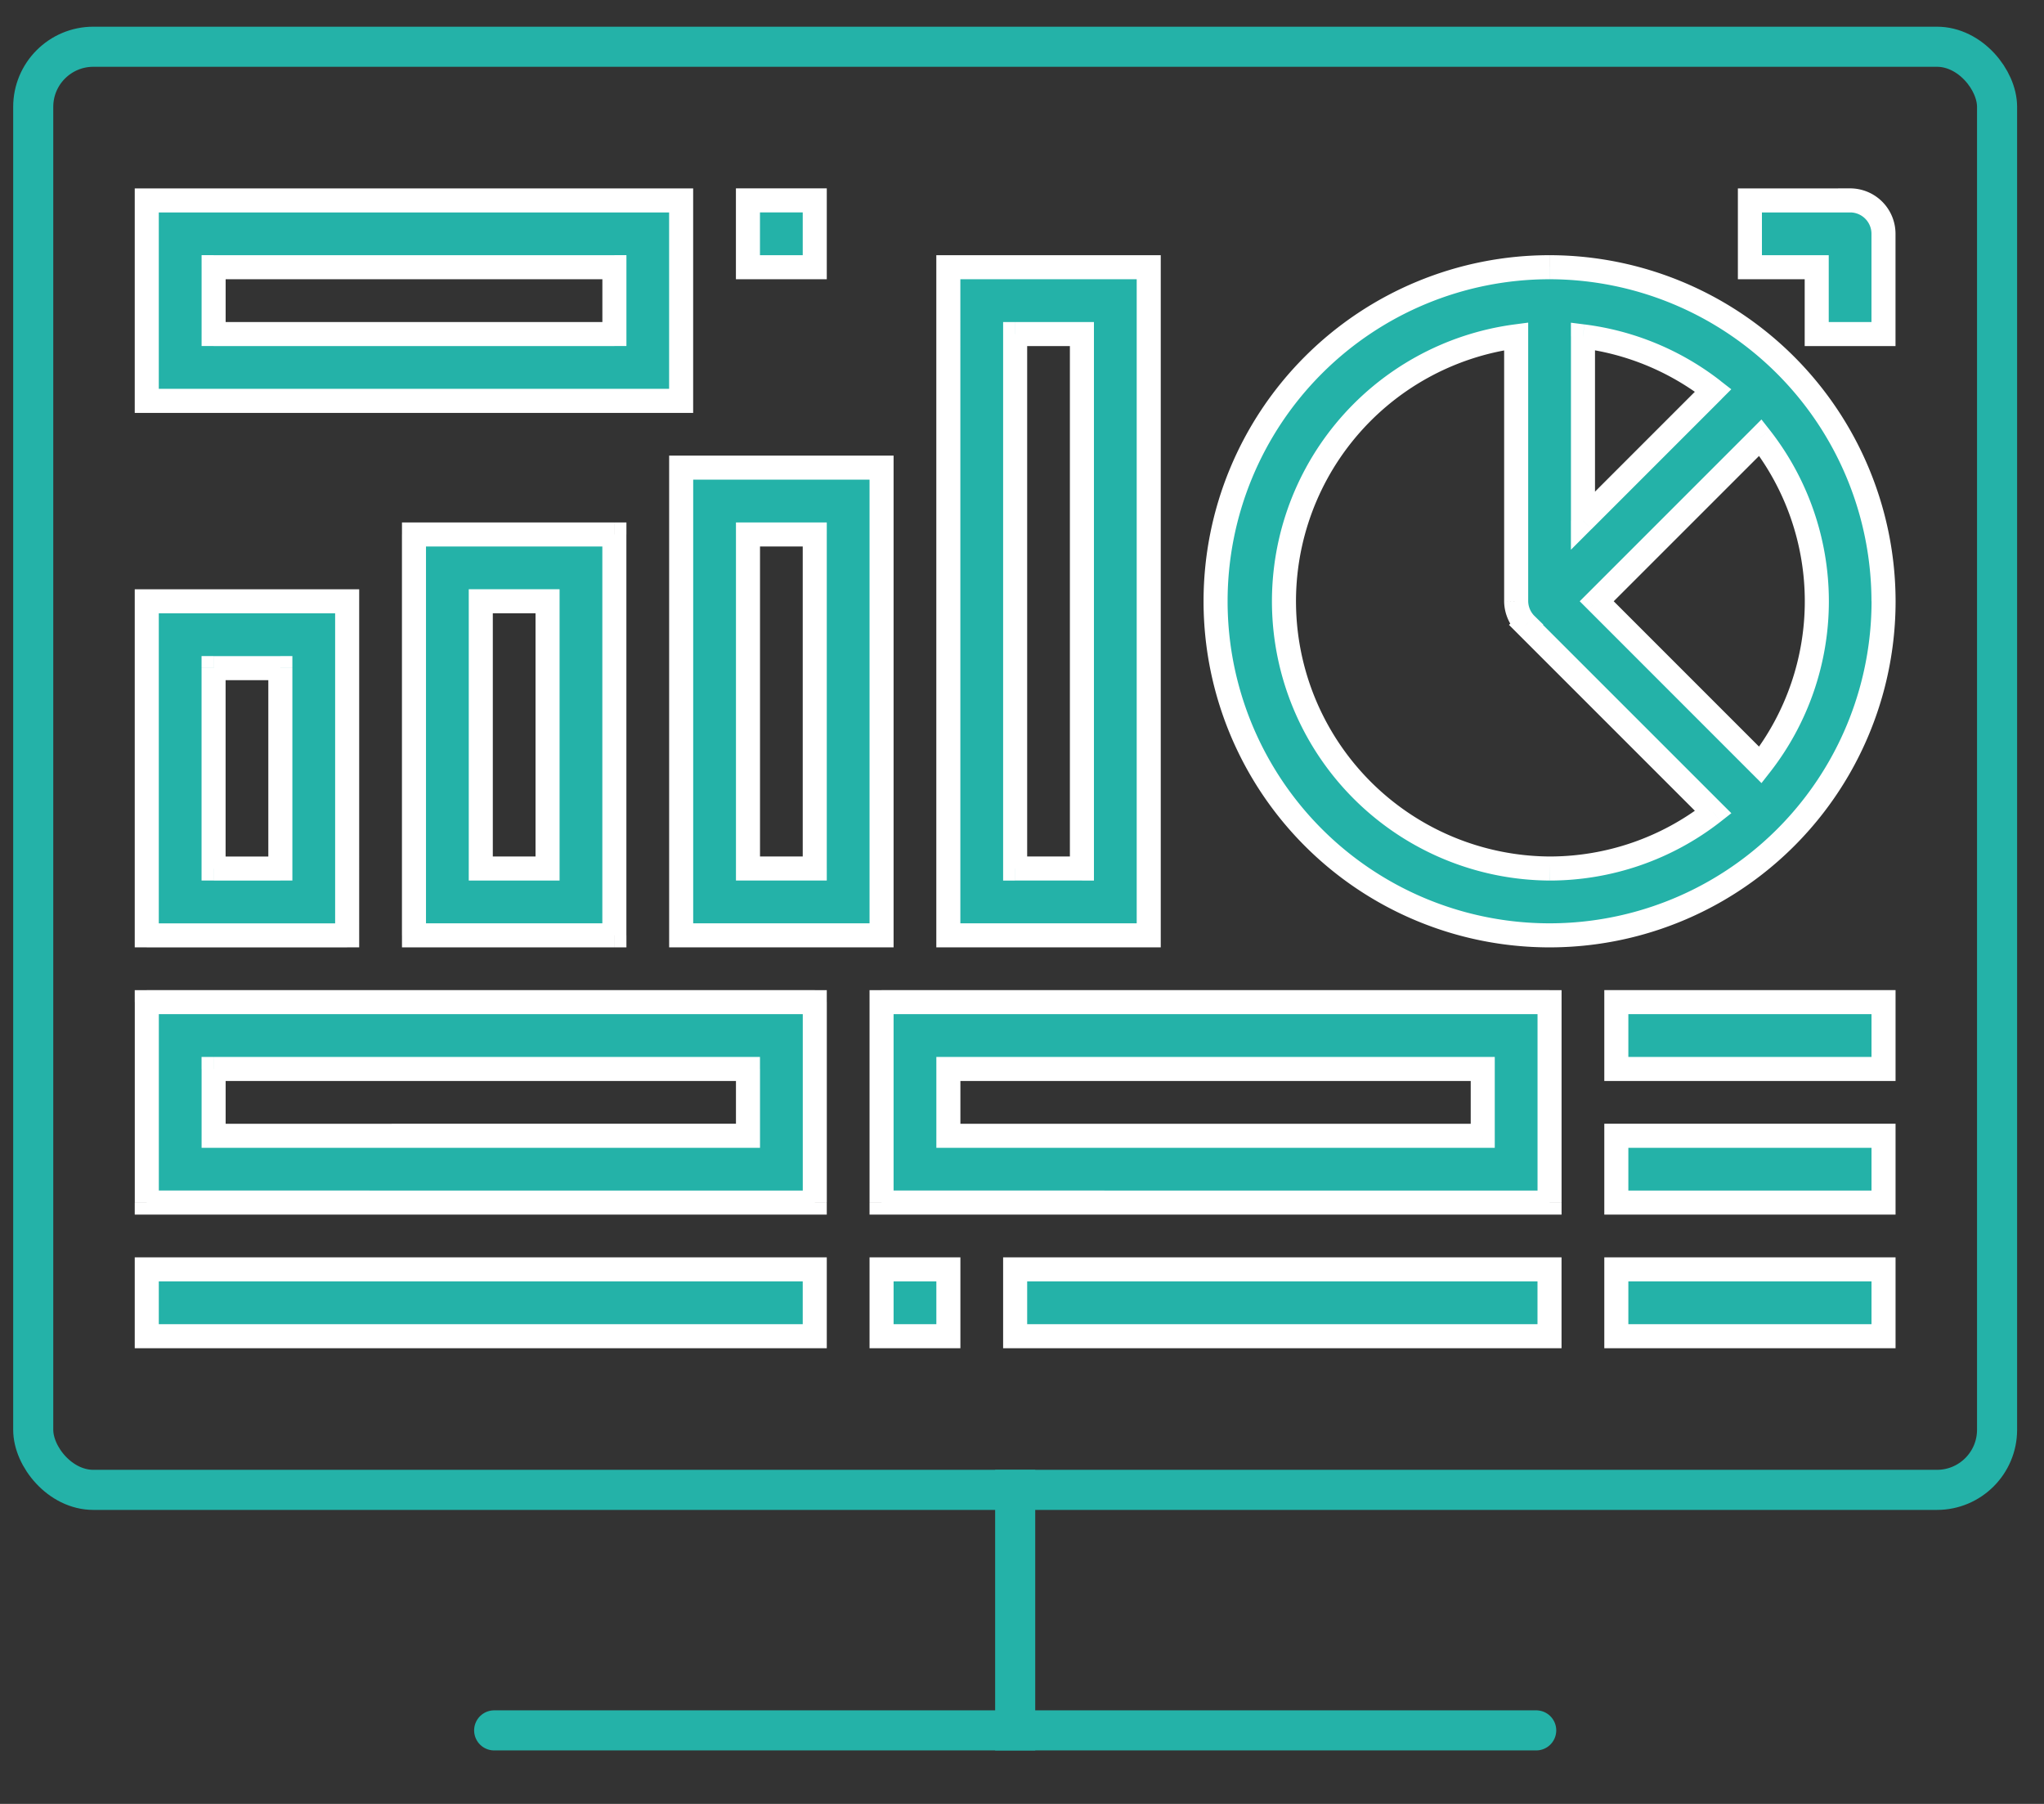
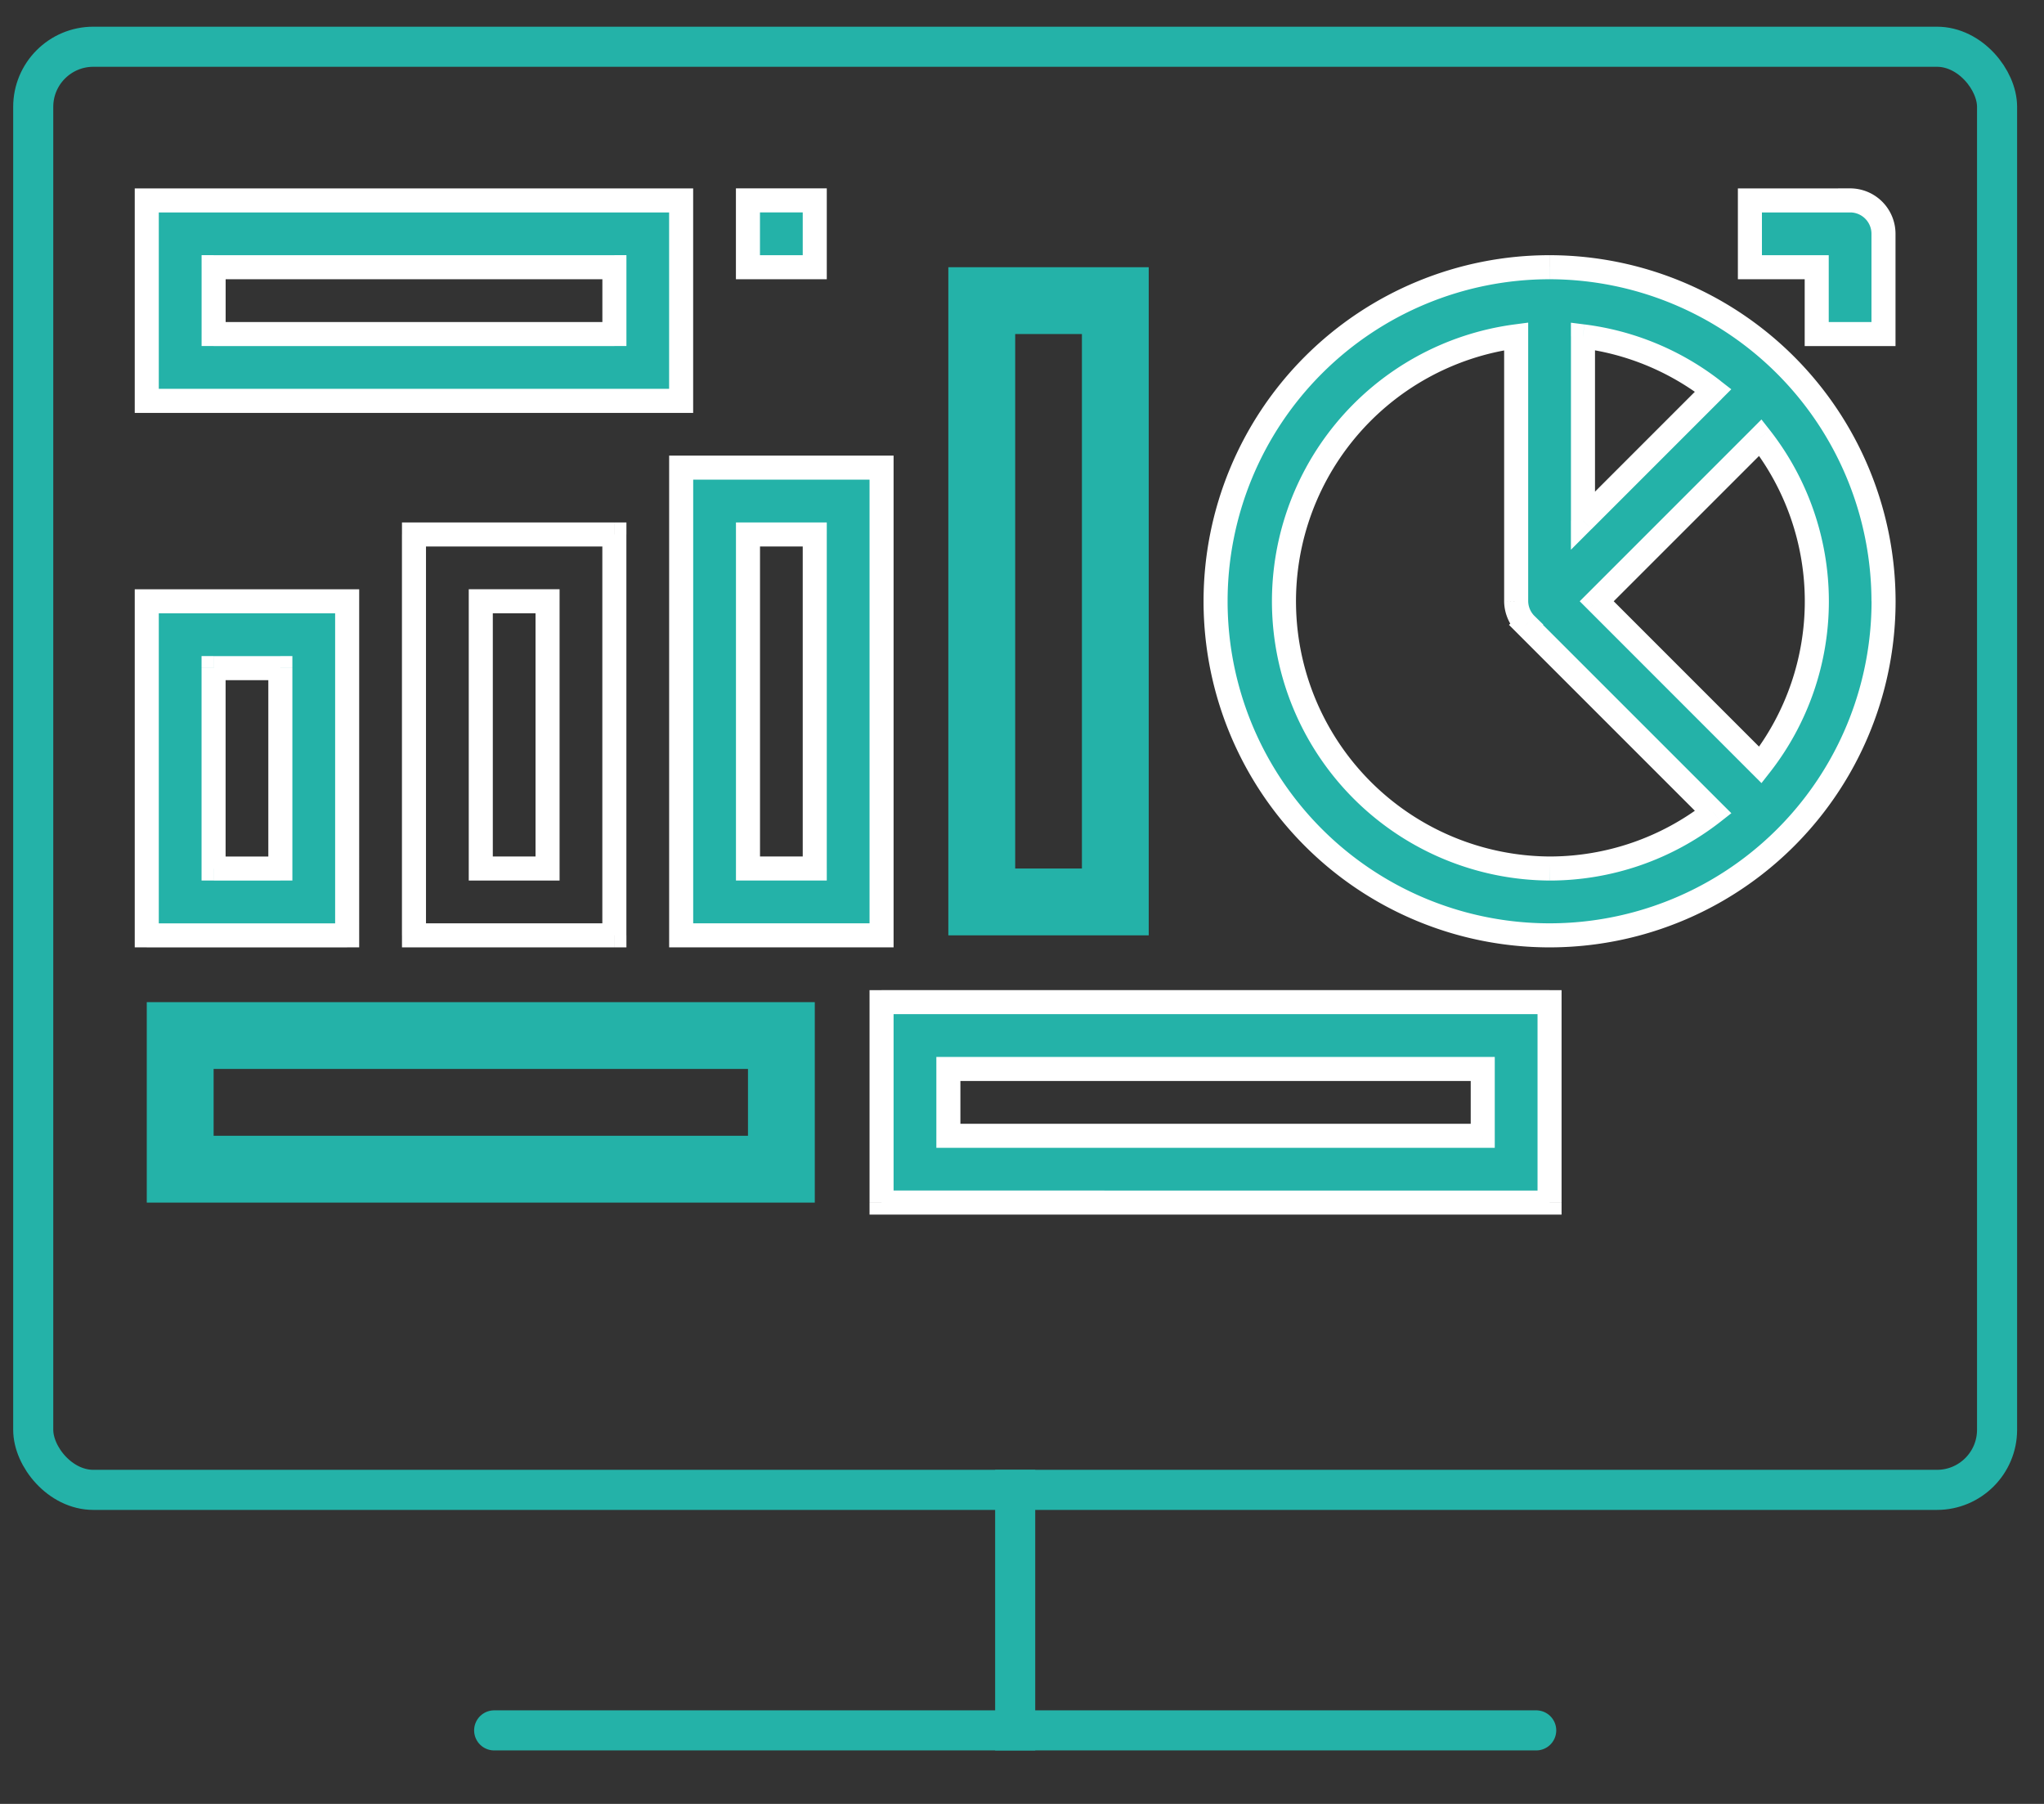
<svg xmlns="http://www.w3.org/2000/svg" width="51" height="45" viewBox="0 0 51 45" fill="none">
  <rect x="0" y="0" width="51" height="45" fill="#333333" stroke="none" />
  <path d="M25.33 37.166v6" stroke="#24B2A8" stroke-linecap="square" />
  <path d="M38.33 43.166h-26" stroke="#24B2A8" stroke-linecap="round" />
  <rect x=".829" y="1.166" width="49" height="36" rx="1.5" stroke="#24B2A8" />
  <path fill-rule="evenodd" clip-rule="evenodd" d="M3.662 5h13.333v5H3.662V5zM5.33 8.332h10V6.666h-10v1.667z" fill="#24B2A8" />
  <path d="M16.995 5h.3v-.3h-.3V5zM3.662 5v-.3h-.3V5h.3zm13.333 5v.3h.3V10h-.3zM3.662 10h-.3v.3h.3V10zM15.33 8.332v.3h.3v-.3h-.3zm-10 0h-.3v.3h.3v-.3zm10-1.667h.3v-.3h-.3v.3zm-10 0v-.3h-.3v.3h.3zM16.995 4.7H3.662v.6h13.333v-.6zm.3 5.3V5h-.6v5h.6zm-13.633.3h13.333v-.6H3.662v.6zm-.3-5.3v5h.6V5h-.6zM15.33 8.033h-10v.6h10v-.6zm-.3-1.367v1.667h.6V6.666h-.6zm-9.7.3h10v-.6h-10v.6zm.3 1.367V6.666h-.6v1.667h.6z" fill="#fff" />
  <path fill-rule="evenodd" clip-rule="evenodd" d="M20.329 30H3.662v-5H20.33v5zm-1.667-3.334H5.33v1.667h13.333v-1.667z" fill="#24B2A8" />
-   <path d="M3.662 30h-.3v.3h.3V30zm16.667 0v.3h.3V30h-.3zM3.662 25v-.3h-.3v.3h.3zm16.667 0h.3v-.3h-.3v.3zm-15 1.666v-.3h-.3v.3h.3zm13.333 0h.3v-.3h-.3v.3zM5.33 28.333h-.3v.3h.3v-.3zm13.333 0v.3h.3v-.3h-.3zm-15 1.966H20.33v-.6H3.662v.6zm-.3-5.3v5h.6v-5h-.6zm16.967-.3H3.662v.6H20.33v-.6zm.3 5.3v-5h-.6v5h.6zm-15.3-3.033h13.333v-.6H5.33v.6zm.3 1.367v-1.667h-.6v1.667h.6zm13.033-.3H5.33v.6h13.333v-.6zm-.3-1.367v1.667h.6v-1.667h-.6z" fill="#fff" />
  <path fill-rule="evenodd" clip-rule="evenodd" d="M38.663 30H21.996v-5h16.667v5zm-1.667-3.334H23.663v1.667h13.333v-1.667z" fill="#24B2A8" />
  <path d="M21.996 30h-.3v.3h.3V30zm16.667 0v.3h.3V30h-.3zm-16.667-5v-.3h-.3v.3h.3zm16.667 0h.3v-.3h-.3v.3zm-15 1.666v-.3h-.3v.3h.3zm13.333 0h.3v-.3h-.3v.3zm-13.333 1.667h-.3v.3h.3v-.3zm13.333 0v.3h.3v-.3h-.3zm-15 1.966h16.667v-.6H21.996v.6zm-.3-5.3v5h.6v-5h-.6zm16.967-.3H21.996v.6h16.667v-.6zm.3 5.3v-5h-.6v5h.6zm-15.3-3.033h13.333v-.6H23.663v.6zm.3 1.367v-1.667h-.6v1.667h.6zm13.033-.3H23.663v.6h13.333v-.6zm-.3-1.367v1.667h.6v-1.667h-.6z" fill="#fff" />
-   <path fill="#24B2A8" stroke="#fff" stroke-width=".6" d="M3.662 31.666h16.667v1.667H3.662zm18.334 0h1.667v1.667h-1.667zm3.333 0h13.333v1.667H25.329zm15-6.667h6.667v1.667h-6.667zm0 3.334h6.667V30h-6.667zm0 3.333h6.667v1.667h-6.667z" />
  <path fill-rule="evenodd" clip-rule="evenodd" d="M3.662 15h5v8.333h-5v-8.334zm1.667 6.666h1.666v-5H5.33v5z" fill="#24B2A8" />
  <path d="M8.662 15h.3v-.3h-.3v.3zm-5 0v-.3h-.3v.3h.3zm5 8.333v.3h.3v-.3h-.3zm-5 0h-.3v.3h.3v-.3zm3.333-1.667v.3h.3v-.3h-.3zm-1.666 0h-.3v.3h.3v-.3zm1.666-5h.3v-.3h-.3v.3zm-1.666 0v-.3h-.3v.3h.3zM8.662 14.7h-5v.6h5v-.6zm.3 8.634V15h-.6v8.334h.6zm-5.3.3h5v-.6h-5v.6zM3.362 15v8.334h.6V15h-.6zm3.633 6.367H5.33v.6h1.666v-.6zm-.3-4.7v5h.6v-5h-.6zm-1.366.3h1.666v-.6H5.33v.6zm.3 4.7v-5h-.6v5h.6z" fill="#fff" />
-   <path fill-rule="evenodd" clip-rule="evenodd" d="M15.33 13.333v10h-5v-10h5zm-1.668 1.666h-1.666v6.667h1.666v-6.667z" fill="#24B2A8" />
  <path d="M15.33 23.333v.3h.3v-.3h-.3zm0-10h.3v-.3h-.3v.3zm-5 10h-.3v.3h.3v-.3zm0-10v-.3h-.3v.3h.3zm1.666 1.666v-.3h-.3v.3h.3zm1.666 0h.3v-.3h-.3v.3zm-1.666 6.667h-.3v.3h.3v-.3zm1.666 0v.3h.3v-.3h-.3zm1.967 1.667v-10h-.6v10h.6zm-5.3.3h5v-.6h-5v.6zm-.3-10.3v10h.6v-10h-.6zm5.3-.3h-5v.6h5v-.6zm-3.333 2.266h1.666v-.6h-1.666v.6zm.3 6.367v-6.667h-.6v6.667h.6zm1.366-.3h-1.666v.6h1.666v-.6zm-.3-6.367v6.667h.6v-6.667h-.6z" fill="#fff" />
  <path fill-rule="evenodd" clip-rule="evenodd" d="M21.996 23.333h-5V11.666h5v11.667zm-1.667-10h-1.666v8.333h1.666v-8.333z" fill="#24B2A8" />
  <path d="M16.996 23.333h-.3v.3h.3v-.3zm5 0v.3h.3v-.3h-.3zm-5-11.667v-.3h-.3v.3h.3zm5 0h.3v-.3h-.3v.3zm-3.333 1.667v-.3h-.3v.3h.3zm1.666 0h.3v-.3h-.3v.3zm-1.666 8.333h-.3v.3h.3v-.3zm1.666 0v.3h.3v-.3h-.3zm-3.333 1.967h5v-.6h-5v.6zm-.3-11.967v11.667h.6V11.666h-.6zm5.3-.3h-5v.6h5v-.6zm.3 11.967V11.666h-.6v11.667h.6zm-3.633-9.7h1.666v-.6h-1.666v.6zm.3 8.033v-8.333h-.6v8.333h.6zm1.366-.3h-1.666v.6h1.666v-.6zm-.3-8.033v8.333h.6v-8.333h-.6z" fill="#fff" />
  <path fill-rule="evenodd" clip-rule="evenodd" d="M23.662 6.666h5v16.667h-5V6.666zm1.667 15h1.666V8.333H25.33v13.333z" fill="#24B2A8" />
-   <path d="M28.662 6.666h.3v-.3h-.3v.3zm-5 0v-.3h-.3v.3h.3zm5 16.667v.3h.3v-.3h-.3zm-5 0h-.3v.3h.3v-.3zm3.333-1.667v.3h.3v-.3h-.3zm-1.666 0h-.3v.3h.3v-.3zm1.666-13.333h.3v-.3h-.3v.3zm-1.666 0v-.3h-.3v.3h.3zm3.333-1.967h-5v.6h5v-.6zm.3 16.967V6.666h-.6v16.667h.6zm-5.3.3h5v-.6h-5v.6zm-.3-16.967v16.667h.6V6.666h-.6zm3.633 14.7H25.33v.6h1.666v-.6zm-.3-13.033v13.333h.6V8.333h-.6zm-1.366.3h1.666v-.6H25.33v.6zm.3 13.033V8.333h-.6v13.333h.6z" fill="#fff" />
  <path fill-rule="evenodd" clip-rule="evenodd" d="M30.33 15a8.333 8.333 0 018.332-8.334 8.343 8.343 0 018.334 8.333 8.333 8.333 0 01-16.667 0zm12.416-5.26a6.628 6.628 0 00-3.25-1.35v4.6l3.25-3.25zm-4.084 11.926A6.667 6.667 0 0137.83 8.39V15c.003.22.093.429.25.583l-.005.005 4.672 4.671a6.627 6.627 0 01-4.084 1.407zm1.177-6.667l4.083 4.084a6.624 6.624 0 000-8.167l-4.083 4.083z" fill="#24B2A8" />
  <path d="M38.662 6.666v-.3.3zm8.334 8.333h.3-.3zm-7.5-6.609l.037-.297-.337-.043v.34h.3zm3.25 1.35l.212.211.24-.24-.268-.208-.184.236zm-3.25 3.25h-.3v.724l.512-.513-.212-.212zm-7.448 2.427l-.3.019.3-.019zm6.614 6.249l-.001.3h.001v-.3zM37.83 8.39h.3v-.342l-.34.045.04.297zm0 6.61h-.3v.004l.3-.005zm.25.583l.212.212.215-.214-.217-.213-.21.215zm-.005.005l-.212-.212-.212.212.212.212.212-.212zm4.672 4.671l.185.237.267-.21-.24-.239-.212.212zm1.176-1.176l-.212.212.24.24.209-.267-.237-.185zm-4.083-4.084l-.212-.212-.212.212.212.212.212-.212zm4.083-4.083l.237-.185-.21-.267-.239.24.212.212zm-5.26-4.55a8.633 8.633 0 00-8.633 8.633h.6a8.033 8.033 0 018.033-8.033v-.6zm8.634 8.633a8.643 8.643 0 00-8.633-8.633v.6A8.043 8.043 0 0146.695 15l.6-.001zm-8.634 8.634a8.633 8.633 0 008.634-8.634h-.6a8.033 8.033 0 01-8.034 8.034v.6zm-8.633-8.634a8.633 8.633 0 008.633 8.634v-.6a8.033 8.033 0 01-8.033-8.034h-.6zm9.43-6.311a6.327 6.327 0 013.102 1.288l.37-.473a6.927 6.927 0 00-3.398-1.41l-.075.595zm.337 4.301V8.39h-.6v4.6h.6zm2.738-3.462l-3.25 3.25.424.425 3.25-3.25-.424-.425zM31.75 15.436a6.967 6.967 0 006.912 6.53l.003-.6a6.367 6.367 0 01-6.316-5.968l-.6.038zm6.04-7.343a6.967 6.967 0 00-6.04 7.343l.599-.038a6.367 6.367 0 015.52-6.71l-.078-.595zm.34 6.906V8.39h-.6V15h.6zm.16.37a.533.533 0 01-.16-.374l-.6.009c.004.299.127.584.34.793l.42-.429zm-.003.43l.005-.004-.424-.424-.005.005.424.424zm4.672 4.248l-4.672-4.671-.424.424 4.672 4.671.424-.424zm-4.296 1.919c1.547 0 3.05-.517 4.269-1.47l-.37-.473a6.327 6.327 0 01-3.898 1.343v.6zm5.473-3.095l-4.084-4.084-.424.424 4.083 4.084.425-.424zm-.449-7.77a6.324 6.324 0 010 7.797l.473.37a6.924 6.924 0 000-8.537l-.473.37zm-3.635 4.11l4.084-4.083-.425-.424-4.083 4.083.424.424z" fill="#fff" />
  <path d="M46.162 5h-2.5v1.666h1.667v1.667h1.666v-2.5a.833.833 0 00-.833-.834zm-27.5-.001h1.667v1.667h-1.667z" fill="#24B2A8" stroke="#fff" stroke-width=".6" />
</svg>